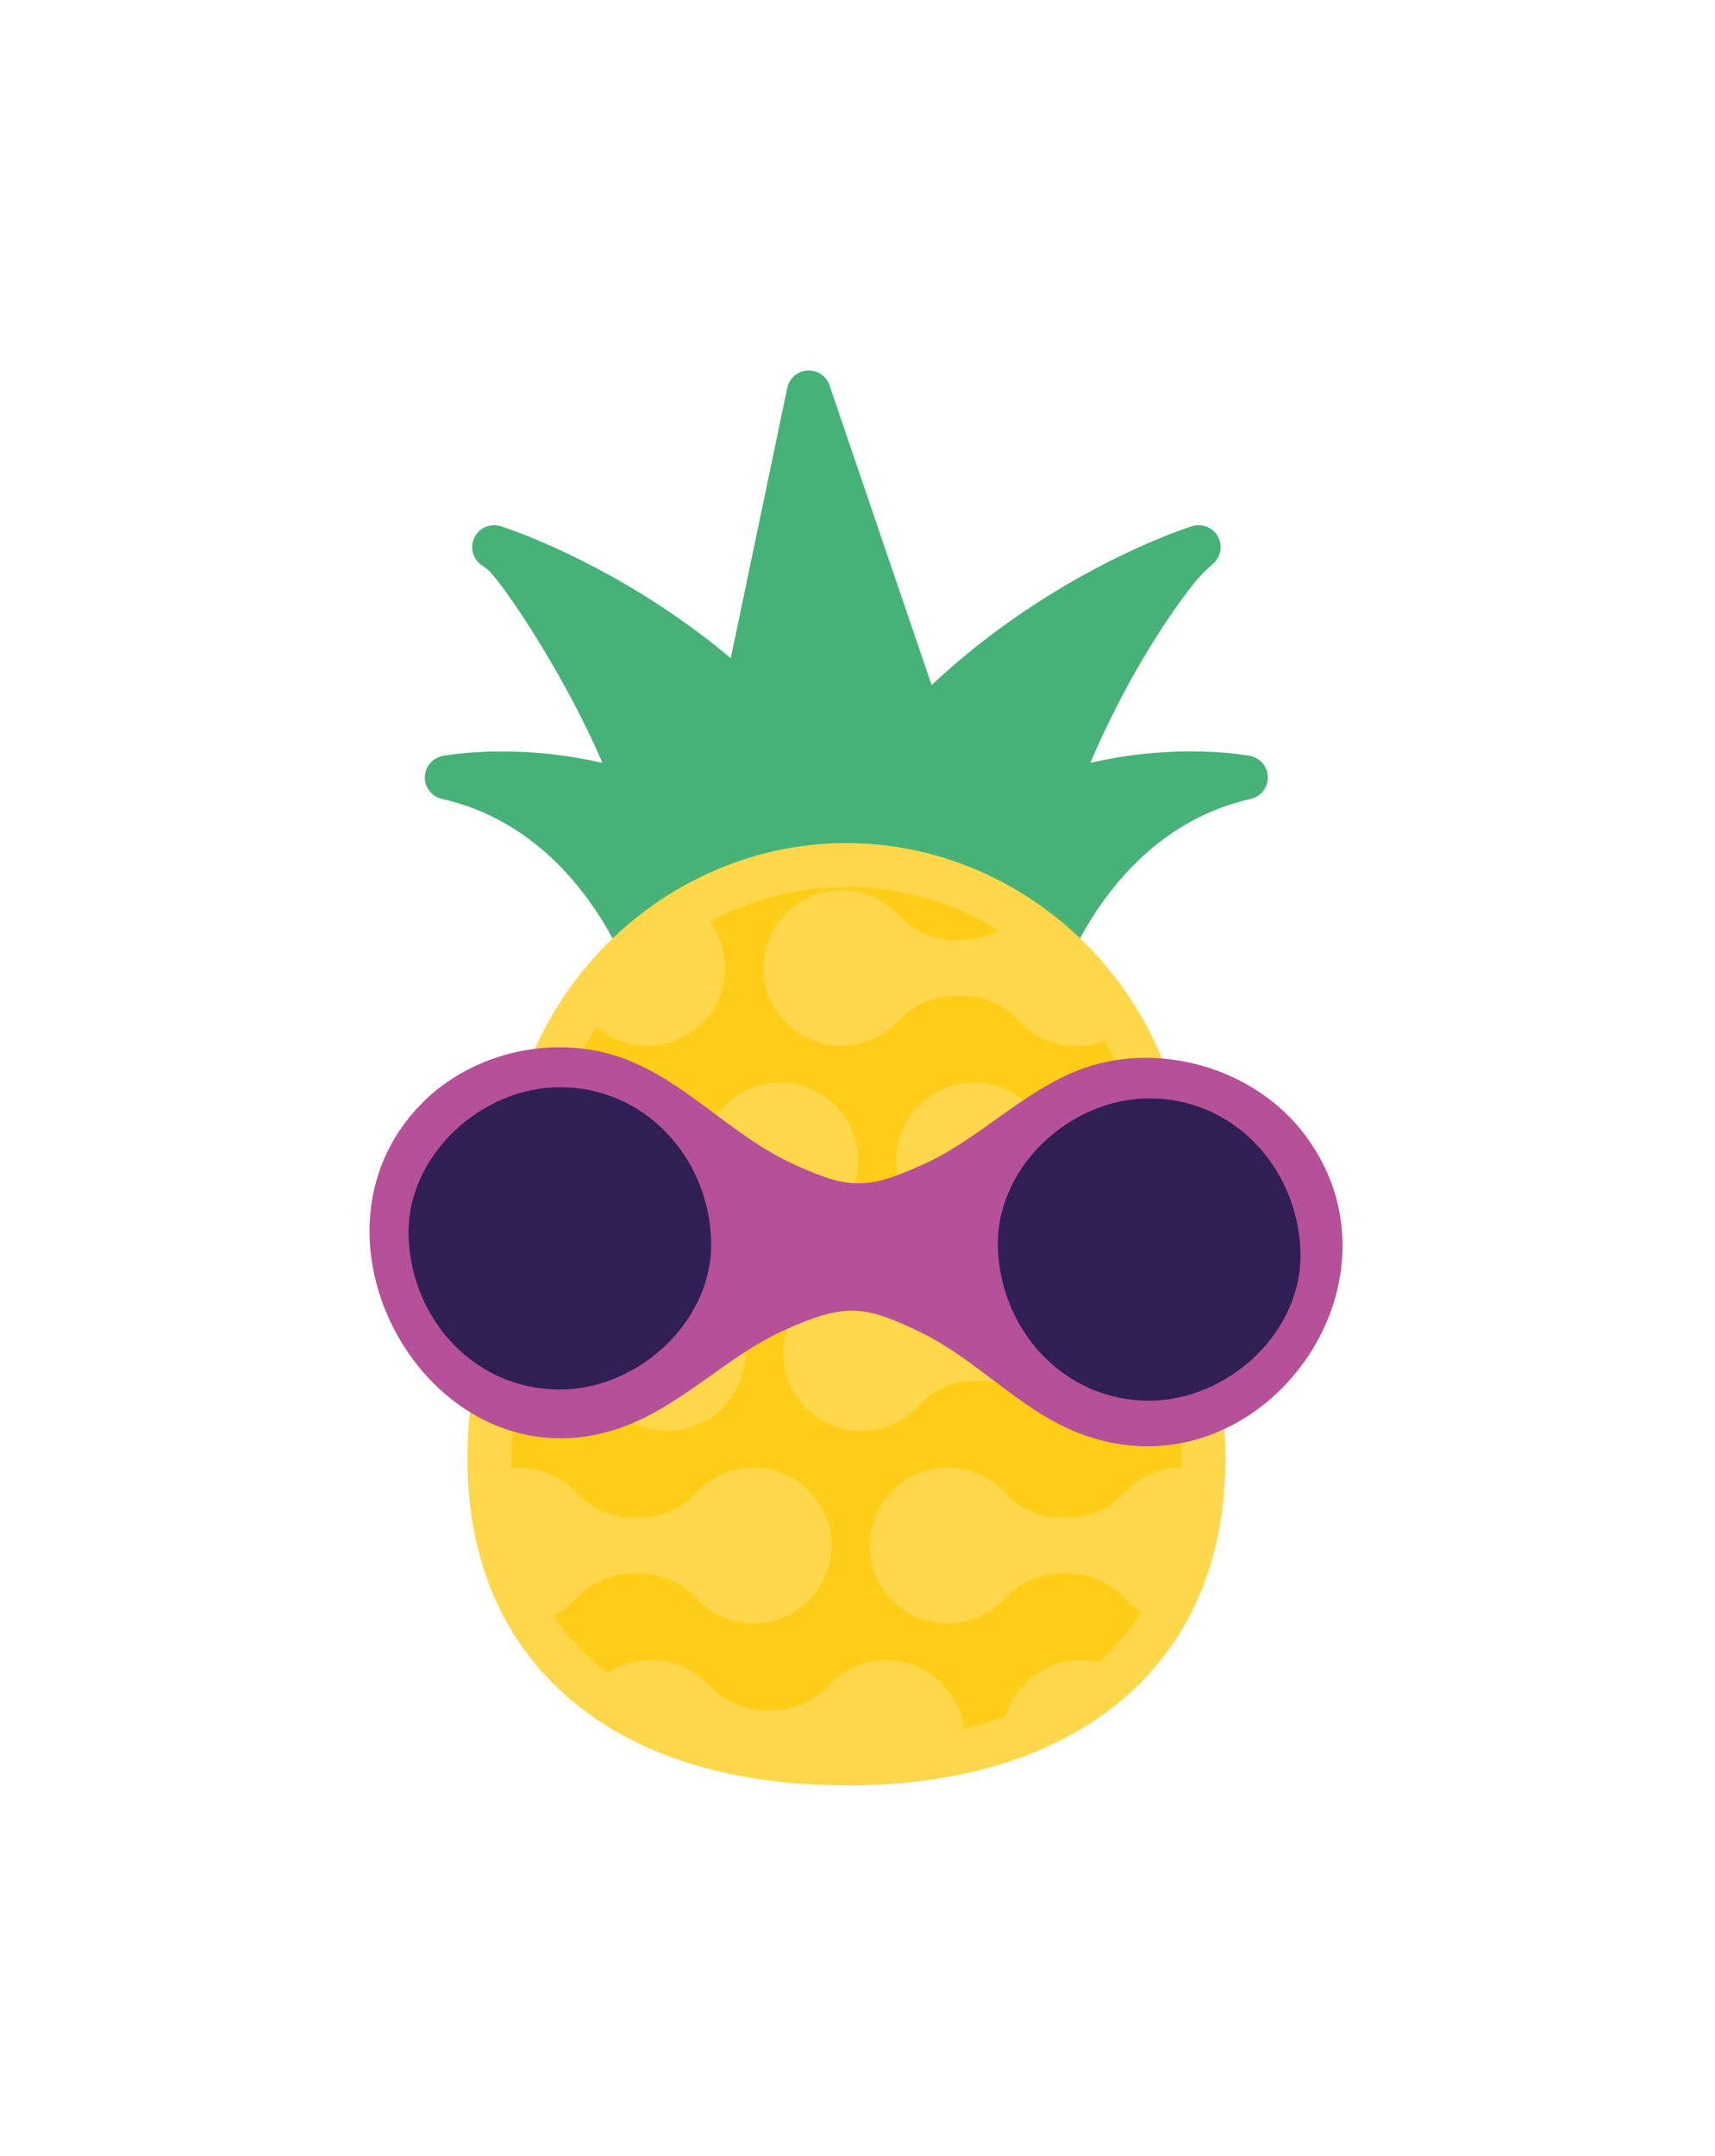
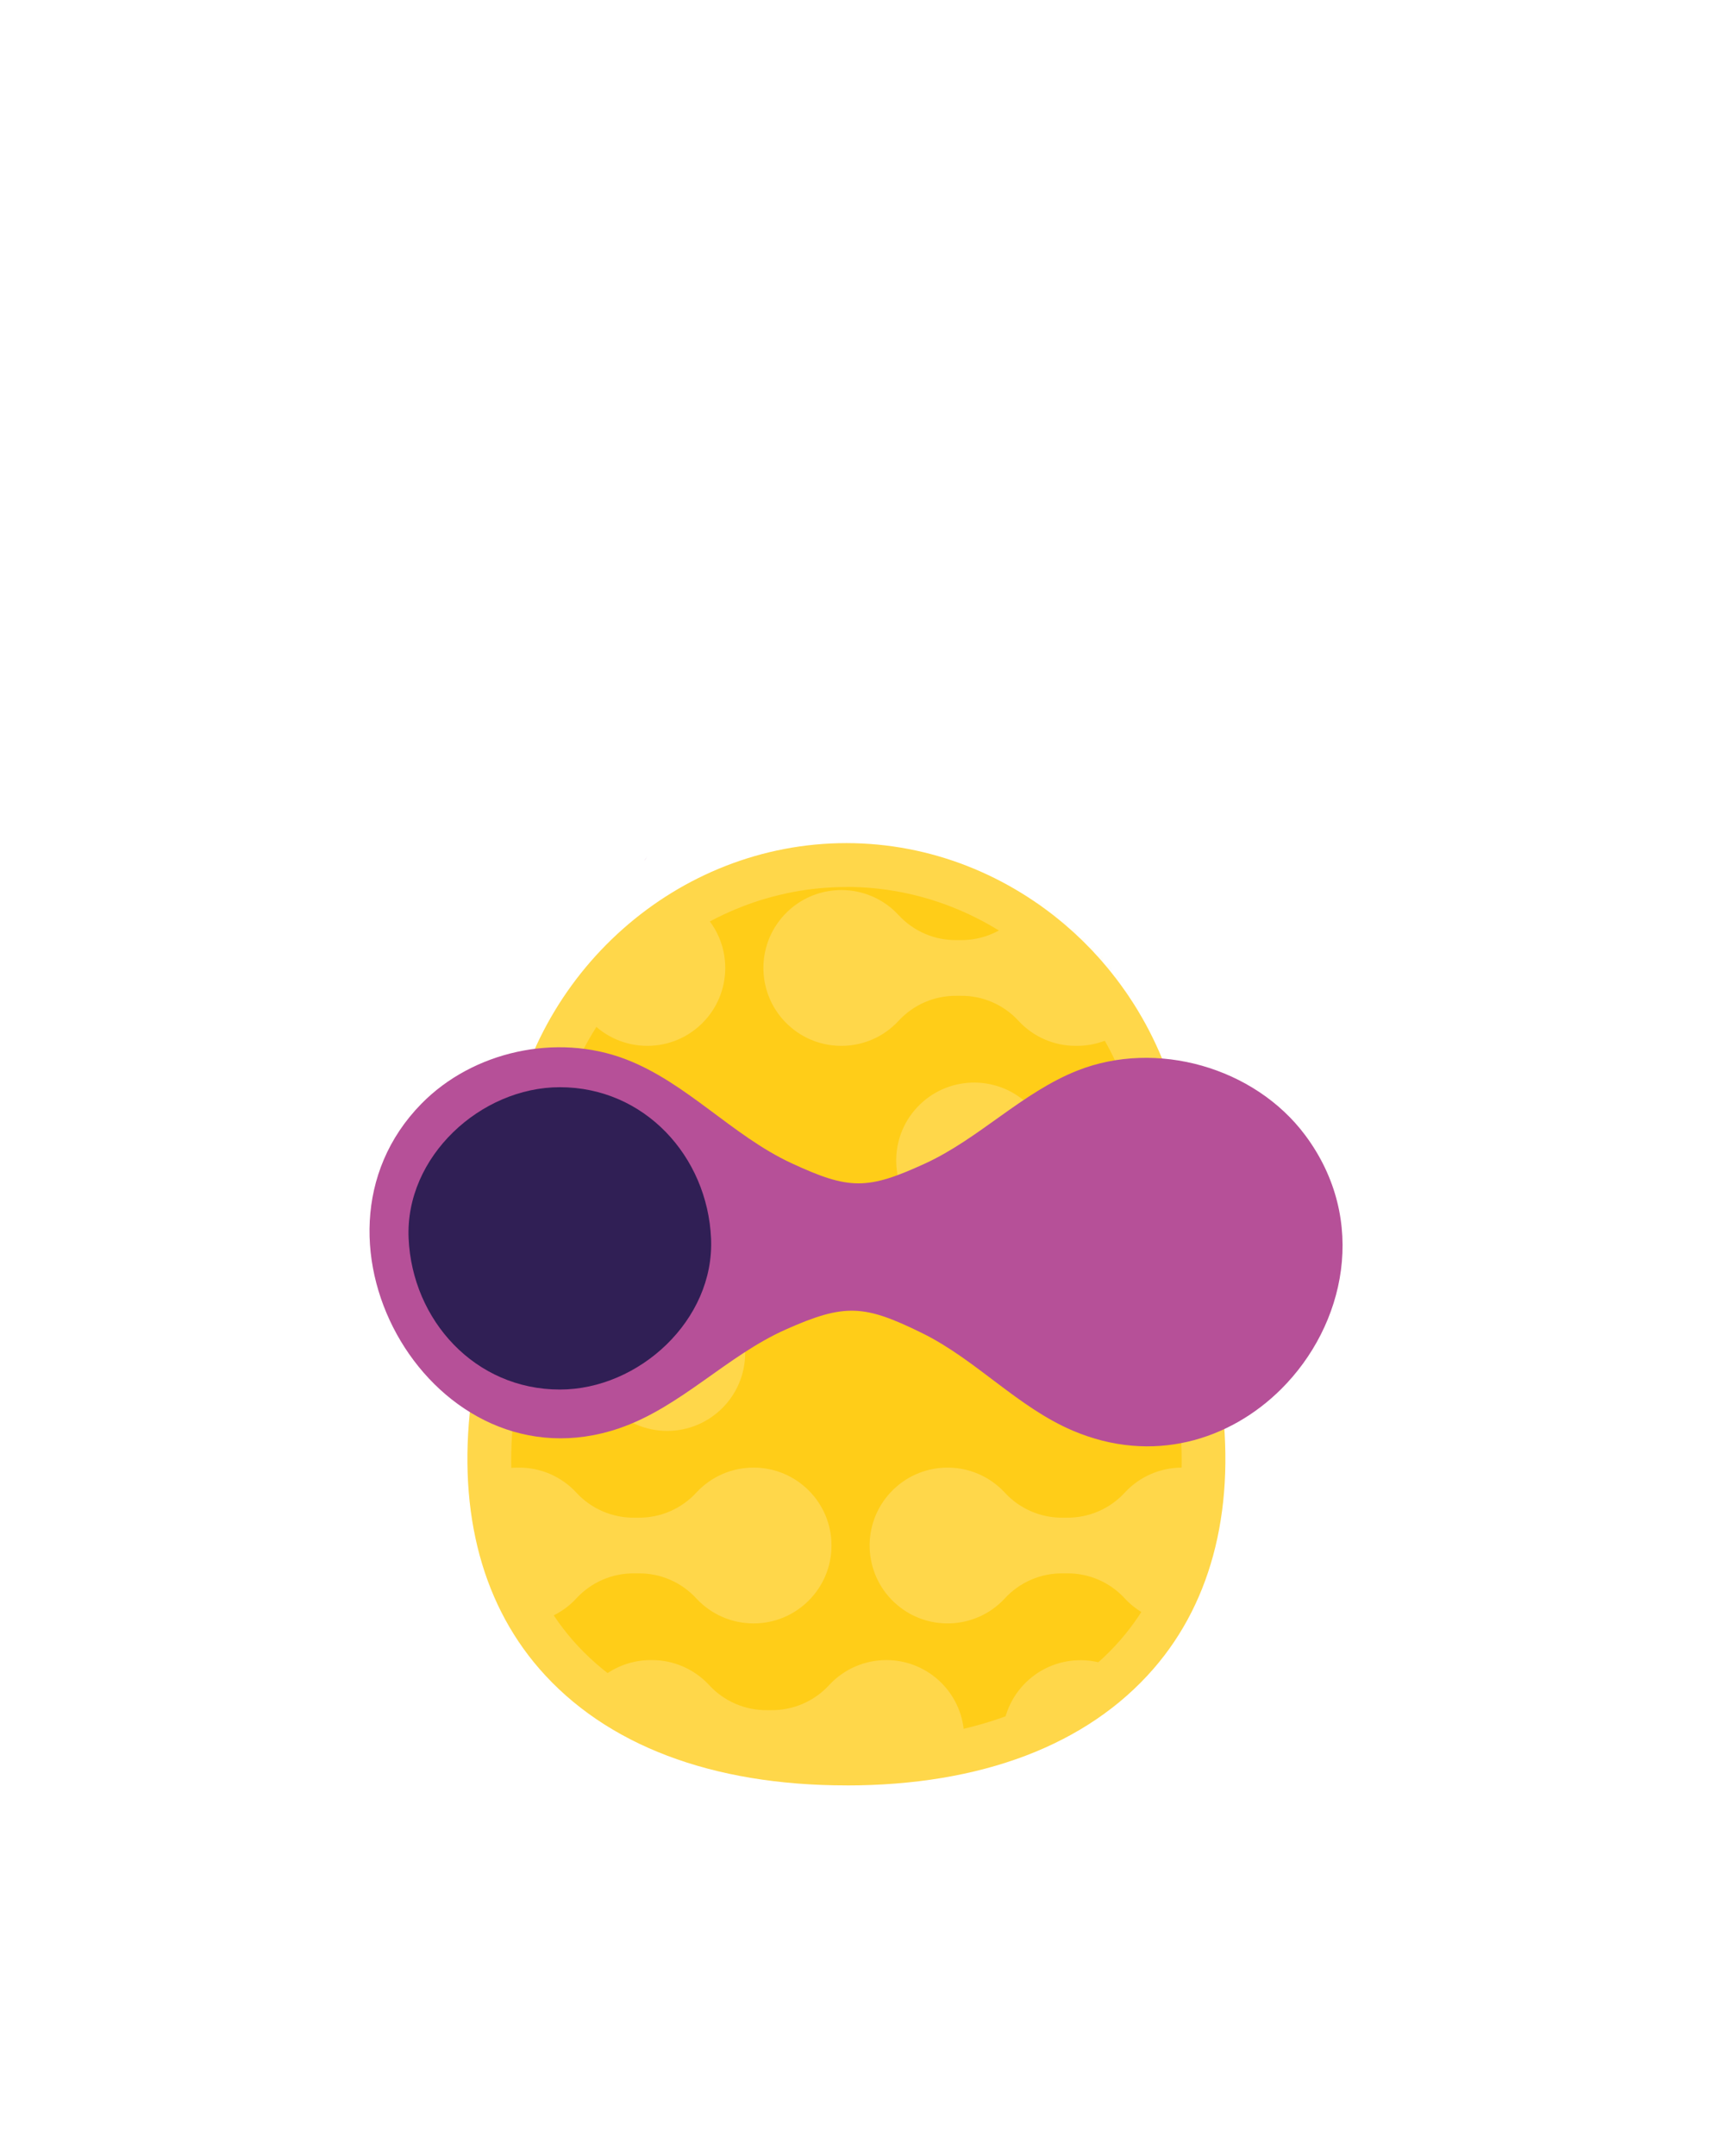
<svg xmlns="http://www.w3.org/2000/svg" width="195" height="245" viewBox="0 0 195 245" fill="none">
  <g filter="url(#filter0_d_3462_12710)">
    <mask id="mask0_3462_12710" style="mask-type:alpha" maskUnits="userSpaceOnUse" x="28" y="23" width="132" height="180">
      <path d="M159.55 140.519C159.55 152.625 146.283 158.382 141.479 172.712C131.47 189.395 116.757 203 96.948 203C77.139 203 57.25 192.962 49.267 174.511C44.943 164.516 29.857 155.69 28.604 137.074C22.594 47.815 62.705 23 93.746 23C124.788 23 159.55 43.988 159.55 140.519Z" fill="black" />
    </mask>
    <g mask="url(#mask0_3462_12710)">
-       <path d="M142.159 73.902C142.052 73.881 139.438 73.38 135.384 73.38C131.544 73.38 127.72 73.82 123.98 74.686C127.528 66.292 132.184 58.776 135.783 54.253C136.432 53.435 137.192 52.722 137.97 52.022C138.747 51.322 139.026 50.18 138.581 49.17C138.08 48.026 136.806 47.43 135.603 47.775C135.22 47.893 126.086 50.757 115.365 58.217C112.04 60.529 108.886 63.077 105.927 65.842L94.316 31.778C93.869 30.475 92.449 29.782 91.144 30.229C90.316 30.513 89.694 31.213 89.513 32.072L83.092 62.783C81.025 61.058 79.01 59.538 77.112 58.219C66.389 50.77 57.257 47.898 56.873 47.778C55.549 47.397 54.165 48.161 53.784 49.485C53.477 50.55 53.911 51.672 54.814 52.262C55.165 52.49 55.502 52.738 55.781 53.049C58.278 55.817 64.78 65.908 68.489 74.689C64.752 73.823 60.925 73.386 57.088 73.386C53.034 73.386 50.43 73.884 50.312 73.907C48.959 74.175 48.082 75.489 48.351 76.838C48.542 77.801 49.282 78.563 50.238 78.783C62.67 81.594 68.868 92.309 71.41 98.27C72.883 95.753 75.385 93.85 78.419 92.603C85.279 89.776 92.996 87.423 100.504 87.959C108.825 88.552 116.002 92.007 121.087 98.181C123.64 92.204 129.815 81.589 142.226 78.78C143.569 78.471 144.408 77.132 144.098 75.79C143.878 74.835 143.116 74.096 142.152 73.904" fill="#47B278" />
      <path d="M96.237 86.73C78.8 86.73 63.749 100.108 61.23 117.853L57.045 147.322C55.354 159.23 57.613 168.857 63.757 175.922C70.599 183.798 81.831 187.964 96.237 187.964C110.643 187.964 121.873 183.803 128.718 175.922C134.864 168.849 137.12 159.225 135.43 147.322L131.245 117.853C128.723 100.1 113.675 86.72 96.235 86.72" fill="#FFCD18" />
      <mask id="mask1_3462_12710" style="mask-type:alpha" maskUnits="userSpaceOnUse" x="55" y="84" width="84" height="105">
        <path d="M59.981 117.257L55.889 146.067C51.924 173.99 69.865 188.699 96.721 188.699C123.576 188.699 141.52 173.99 137.555 146.067L133.463 117.257C130.749 98.171 114.455 84.647 96.721 84.647C78.987 84.647 62.693 98.171 59.979 117.257" fill="black" />
      </mask>
      <g mask="url(#mask1_3462_12710)">
        <path d="M73.597 89.139C78.493 89.139 82.46 93.102 82.463 97.991C82.463 102.882 78.496 106.845 73.602 106.848C71.147 106.848 68.801 105.831 67.123 104.039C65.422 102.169 63 101.121 60.472 101.159H60.071C57.544 101.121 55.121 102.171 53.42 104.039C51.747 105.833 49.402 106.85 46.946 106.848H46.8C44.345 106.85 42.002 105.833 40.326 104.039C38.625 102.169 36.203 101.121 33.676 101.159H33.274C30.747 101.121 28.325 102.171 26.624 104.039C23.28 107.612 17.674 107.801 14.098 104.464C10.522 101.124 10.332 95.522 13.673 91.95C17.016 88.377 22.623 88.188 26.199 91.525C26.345 91.661 26.485 91.804 26.624 91.95C28.325 93.82 30.747 94.868 33.274 94.83H33.676C36.203 94.868 38.628 93.818 40.326 91.95C41.999 90.156 44.345 89.139 46.8 89.141H46.946C49.402 89.139 51.745 90.156 53.42 91.95C55.121 93.82 57.544 94.868 60.071 94.83H60.472C63 94.868 65.424 93.818 67.123 91.95C68.798 90.156 71.144 89.139 73.597 89.141" fill="#FFD74A" />
-         <path d="M88.699 111.016C93.595 111.016 97.565 114.977 97.565 119.868C97.565 124.759 93.6 128.725 88.704 128.725C86.249 128.725 83.9 127.708 82.225 125.916C80.524 124.046 78.102 122.998 75.574 123.036H75.173C72.646 122.998 70.221 124.048 68.522 125.916C66.847 127.71 64.501 128.727 62.048 128.725H61.905C59.449 128.727 57.104 127.71 55.431 125.916C53.73 124.046 51.307 122.996 48.78 123.036H48.379C45.851 122.998 43.429 124.048 41.728 125.916C38.385 129.489 32.778 129.678 29.202 126.341C25.626 123.001 25.437 117.399 28.777 113.827C32.121 110.254 37.727 110.065 41.303 113.402C41.449 113.538 41.59 113.681 41.728 113.827C43.429 115.697 45.851 116.745 48.379 116.707H48.78C51.307 116.745 53.732 115.695 55.431 113.827C57.106 112.033 59.452 111.016 61.905 111.018H62.048C64.504 111.016 66.849 112.033 68.522 113.827C70.223 115.697 72.646 116.745 75.173 116.707H75.574C78.102 116.745 80.524 115.695 82.225 113.827C83.898 112.033 86.243 111.016 88.699 111.018" fill="#FFD74A" />
        <path d="M75.861 132.893C80.757 132.893 84.727 136.854 84.727 141.745C84.727 146.636 80.762 150.602 75.866 150.602C73.41 150.602 71.062 149.585 69.387 147.793C67.686 145.923 65.263 144.872 62.736 144.913H62.335C59.807 144.875 57.383 145.925 55.684 147.793C54.009 149.587 51.666 150.604 49.21 150.602H49.064C46.609 150.604 44.266 149.587 42.59 147.793C40.889 145.923 38.467 144.875 35.94 144.913H35.535C33.008 144.875 30.586 145.925 28.885 147.793C25.542 151.366 19.935 151.555 16.359 148.218C12.783 144.878 12.594 139.276 15.934 135.704C19.277 132.131 24.884 131.942 28.46 135.279C28.606 135.415 28.747 135.558 28.885 135.704C30.586 137.574 33.008 138.622 35.535 138.584H35.94C38.467 138.622 40.889 137.572 42.59 135.704C44.263 133.91 46.609 132.893 49.064 132.895H49.21C51.663 132.895 54.009 133.91 55.684 135.704C57.385 137.574 59.807 138.622 62.335 138.584H62.736C65.263 138.622 67.686 137.572 69.387 135.704C71.06 133.91 73.405 132.893 75.861 132.895" fill="#FFD74A" />
        <path d="M85.678 154.77C90.574 154.77 94.544 158.731 94.544 163.622C94.544 168.513 90.579 172.479 85.683 172.479C83.228 172.479 80.879 171.462 79.204 169.671C77.503 167.8 75.081 166.752 72.553 166.791H72.152C69.625 166.752 67.2 167.802 65.501 169.671C63.828 171.464 61.483 172.481 59.027 172.479H58.882C56.426 172.481 54.083 171.464 52.407 169.671C50.706 167.8 48.284 166.752 45.757 166.791H45.355C42.828 166.752 40.403 167.802 38.705 169.671C35.361 173.243 29.755 173.432 26.179 170.095C22.603 166.755 22.413 161.153 25.754 157.581C29.097 154.008 34.704 153.819 38.28 157.157C38.426 157.292 38.566 157.435 38.705 157.581C40.406 159.451 42.828 160.499 45.355 160.461H45.757C48.284 160.499 50.709 159.449 52.407 157.581C54.08 155.787 56.426 154.77 58.882 154.772H59.027C61.483 154.77 63.826 155.787 65.501 157.581C67.202 159.451 69.625 160.499 72.152 160.461H72.553C75.081 160.499 77.503 159.449 79.204 157.581C80.877 155.787 83.222 154.77 85.678 154.772" fill="#FFD74A" />
        <path d="M100.78 176.642C105.676 176.647 109.638 180.615 109.633 185.507C109.628 190.398 105.655 194.356 100.76 194.351C98.314 194.348 95.979 193.336 94.306 191.555C92.605 189.685 90.183 188.637 87.655 188.675H87.251C84.724 188.637 82.302 189.687 80.601 191.555C78.928 193.349 76.582 194.366 74.127 194.364H73.981C71.528 194.364 69.182 193.349 67.507 191.555C65.808 189.685 63.383 188.634 60.856 188.675H60.455C57.927 188.637 55.505 189.687 53.804 191.555C50.461 195.128 44.854 195.317 41.278 191.979C37.702 188.64 37.513 183.038 40.853 179.465C44.197 175.893 49.803 175.704 53.379 179.041C53.525 179.177 53.666 179.32 53.804 179.465C55.505 181.336 57.927 182.384 60.455 182.345H60.856C63.383 182.384 65.808 181.334 67.507 179.465C69.18 177.669 71.523 176.647 73.981 176.644H74.127C76.582 176.642 78.925 177.659 80.601 179.453C82.302 181.323 84.724 182.371 87.251 182.333H87.655C90.183 182.371 92.605 181.321 94.306 179.453C95.979 177.659 98.324 176.642 100.78 176.644" fill="#FFD74A" />
        <path d="M149.109 89.138C154.005 89.138 157.975 93.099 157.975 97.99C157.975 102.882 154.01 106.848 149.114 106.848C146.659 106.848 144.311 105.831 142.635 104.039C140.934 102.169 138.512 101.121 135.985 101.159H135.583C133.056 101.121 130.631 102.171 128.932 104.039C127.257 105.833 124.911 106.85 122.458 106.848H122.315C119.859 106.85 117.514 105.833 115.841 104.039C114.14 102.169 111.718 101.118 109.19 101.159H108.789C106.262 101.121 103.839 102.171 102.138 104.039C98.795 107.612 93.188 107.801 89.612 104.463C86.036 101.123 85.847 95.522 89.188 91.949C92.531 88.377 98.138 88.188 101.714 91.525C101.859 91.661 102 91.804 102.138 91.949C103.839 93.82 106.262 94.868 108.789 94.829H109.19C111.718 94.868 114.143 93.817 115.841 91.949C117.516 90.156 119.862 89.138 122.315 89.141H122.458C124.914 89.138 127.259 90.156 128.932 91.949C130.633 93.82 133.056 94.868 135.583 94.829H135.985C138.512 94.868 140.934 93.817 142.635 91.949C144.308 90.156 146.654 89.138 149.109 89.141" fill="#FFD74A" />
        <path d="M164.211 111.016C169.107 111.016 173.077 114.977 173.077 119.868C173.077 124.759 169.112 128.725 164.216 128.725C161.761 128.725 159.412 127.708 157.737 125.916C156.036 124.046 153.614 122.998 151.086 123.036H150.685C148.158 122.998 145.733 124.048 144.034 125.916C142.361 127.71 140.016 128.727 137.56 128.725H137.414C134.959 128.727 132.616 127.71 130.94 125.916C129.239 124.046 126.817 122.998 124.29 123.036H123.888C121.361 122.998 118.936 124.048 117.238 125.916C113.894 129.489 108.287 129.678 104.712 126.341C101.136 123.001 100.946 117.399 104.287 113.827C107.63 110.254 113.237 110.065 116.813 113.402C116.959 113.538 117.099 113.681 117.238 113.827C118.939 115.697 121.361 116.745 123.888 116.707H124.29C126.817 116.745 129.242 115.695 130.94 113.827C132.613 112.033 134.959 111.016 137.414 111.018H137.56C140.016 111.016 142.359 112.033 144.034 113.827C145.735 115.697 148.158 116.745 150.685 116.707H151.086C153.614 116.745 156.036 115.695 157.737 113.827C159.41 112.033 161.756 111.016 164.211 111.018" fill="#FFD74A" />
-         <path d="M151.373 132.893C156.269 132.893 160.239 136.854 160.239 141.745C160.239 146.636 156.274 150.602 151.378 150.602C148.923 150.602 146.574 149.585 144.899 147.793C143.198 145.923 140.776 144.872 138.248 144.913H137.839C135.312 144.875 132.887 145.925 131.189 147.793C129.516 149.587 127.17 150.604 124.715 150.602H124.569C122.113 150.604 119.77 149.587 118.095 147.793C116.394 145.923 113.971 144.872 111.444 144.913H111.042C108.515 144.875 106.09 145.925 104.392 147.793C101.049 151.366 95.442 151.555 91.866 148.218C88.29 144.878 88.101 139.276 91.441 135.704C94.784 132.131 100.391 131.942 103.967 135.279C104.113 135.415 104.254 135.558 104.392 135.704C106.093 137.574 108.515 138.622 111.042 138.584H111.444C113.971 138.622 116.396 137.572 118.095 135.704C119.768 133.91 122.113 132.893 124.569 132.895H124.715C127.17 132.893 129.513 133.91 131.189 135.704C132.89 137.574 135.312 138.622 137.839 138.584H138.241C140.768 138.622 143.193 137.572 144.891 135.704C146.567 133.91 148.91 132.893 151.365 132.895" fill="#FFD74A" />
        <path d="M161.193 154.77C166.089 154.77 170.059 158.731 170.059 163.622C170.059 168.513 166.094 172.479 161.198 172.479C158.742 172.479 156.394 171.462 154.719 169.671C153.018 167.8 150.595 166.752 148.068 166.791H147.664C145.137 166.752 142.715 167.802 141.014 169.671C139.341 171.464 136.995 172.481 134.539 172.479H134.394C131.938 172.481 129.595 171.464 127.92 169.671C126.219 167.8 123.796 166.75 121.269 166.791H120.867C118.34 166.752 115.918 167.802 114.217 169.671C110.874 173.243 105.267 173.432 101.691 170.095C98.115 166.755 97.925 161.153 101.266 157.581C104.609 154.008 110.216 153.819 113.792 157.157C113.938 157.292 114.079 157.435 114.217 157.581C115.918 159.451 118.34 160.499 120.867 160.461H121.269C123.796 160.499 126.221 159.449 127.92 157.581C129.592 155.787 131.938 154.77 134.394 154.772H134.539C136.995 154.77 139.338 155.787 141.014 157.581C142.715 159.451 145.137 160.499 147.664 160.461H148.068C150.595 160.499 153.018 159.449 154.719 157.581C156.392 155.787 158.737 154.77 161.193 154.772" fill="#FFD74A" />
        <path d="M176.294 176.642C181.19 176.642 185.16 180.603 185.16 185.494C185.16 190.385 181.195 194.351 176.3 194.351C173.844 194.351 171.496 193.334 169.82 191.542C168.119 189.672 165.697 188.622 163.17 188.662H162.776C160.249 188.624 157.824 189.674 156.125 191.542C154.452 193.336 152.107 194.353 149.651 194.351H149.505C147.05 194.359 144.702 193.347 143.024 191.555C141.323 189.685 138.9 188.637 136.373 188.675H135.974C133.447 188.637 131.025 189.687 129.324 191.555C125.98 195.128 120.373 195.317 116.797 191.979C113.222 188.639 113.032 183.038 116.373 179.465C119.716 175.893 125.323 175.704 128.899 179.041C129.045 179.177 129.185 179.32 129.324 179.465C131.025 181.336 133.447 182.384 135.974 182.345H136.378C138.905 182.384 141.328 181.334 143.029 179.465C144.699 177.669 147.042 176.647 149.498 176.644H149.644C152.099 176.642 154.442 177.659 156.118 179.453C157.819 181.323 160.241 182.371 162.768 182.333H163.17C165.697 182.371 168.119 181.321 169.82 179.453C171.493 177.659 173.839 176.642 176.294 176.644" fill="#FFD74A" />
      </g>
      <path d="M96.237 190.885C80.926 190.885 68.855 186.298 61.314 177.619C54.528 169.805 51.893 158.944 53.697 146.213L57.71 117.945C60.473 98.483 77.035 83.807 96.232 83.807C115.429 83.807 131.997 98.475 134.762 117.945L138.775 146.213C140.584 158.949 137.952 169.812 131.163 177.624C123.622 186.305 111.546 190.89 96.24 190.89M96.24 88.795C79.514 88.795 65.074 101.628 62.66 118.647L58.646 146.916C57.025 158.338 59.191 167.574 65.087 174.351C71.651 181.907 82.425 185.901 96.243 185.901C110.06 185.901 120.834 181.91 127.4 174.351C133.296 167.566 135.46 158.333 133.841 146.916L129.828 118.647C127.411 101.618 112.971 88.785 96.245 88.785" fill="#FFD74A" />
      <path fill-rule="evenodd" clip-rule="evenodd" d="M145.674 145.847C139.845 151.651 131.048 154.429 121.985 150.575C115.708 147.907 110.968 142.497 104.847 139.487C98.261 136.247 96.061 136.093 89.354 139.073C82.632 142.06 77.385 147.912 70.425 150.296C49.353 157.516 32.691 128.938 47.911 113.429C53.781 107.447 63.297 105.372 71.129 108.362C78.079 111.017 83.24 117.045 89.988 120.178C96.542 123.219 98.598 123.237 105.164 120.227C111.337 117.398 116.202 112.146 122.515 109.652C131.483 106.11 142.643 109.279 148.406 117.002C155.606 126.654 152.951 138.603 145.677 145.845L145.674 145.847Z" fill="#B65098" />
      <path fill-rule="evenodd" clip-rule="evenodd" d="M73.559 85.386C73.451 85.531 73.344 85.687 73.239 85.838C73.275 85.782 73.311 85.728 73.347 85.672C73.413 85.578 73.485 85.475 73.556 85.386H73.559Z" fill="#B65098" />
-       <path d="M130.664 147.169C139.658 147.169 148.276 139.267 147.859 129.991C147.442 120.684 140.303 112.813 130.664 112.813C121.671 112.813 113.053 120.715 113.47 129.991C113.887 139.298 121.026 147.169 130.664 147.169Z" fill="#301F55" />
      <path d="M63.655 145.901C72.648 145.901 81.266 138 80.849 128.724C80.432 119.417 73.293 111.546 63.655 111.546C54.661 111.546 46.043 119.447 46.46 128.724C46.877 138.03 54.016 145.901 63.655 145.901Z" fill="#301F55" />
    </g>
  </g>
  <defs>
    <filter id="filter0_d_3462_12710" x="0.015" y="0.094" width="194.638" height="244.796" filterUnits="userSpaceOnUse" color-interpolation-filters="sRGB">
      <feFlood flood-opacity="0" result="BackgroundImageFix" />
      <feColorMatrix in="SourceAlpha" type="matrix" values="0 0 0 0 0 0 0 0 0 0 0 0 0 0 0 0 0 0 127 0" result="hardAlpha" />
      <feMorphology radius="2" operator="dilate" in="SourceAlpha" result="effect1_dropShadow_3462_12710" />
      <feOffset dy="12" />
      <feGaussianBlur stdDeviation="20" />
      <feComposite in2="hardAlpha" operator="out" />
      <feColorMatrix type="matrix" values="0 0 0 0 0.151 0 0 0 0 0.151 0 0 0 0 0.151 0 0 0 0.14 0" />
      <feBlend mode="normal" in2="BackgroundImageFix" result="effect1_dropShadow_3462_12710" />
      <feBlend mode="normal" in="SourceGraphic" in2="effect1_dropShadow_3462_12710" result="shape" />
    </filter>
  </defs>
</svg>